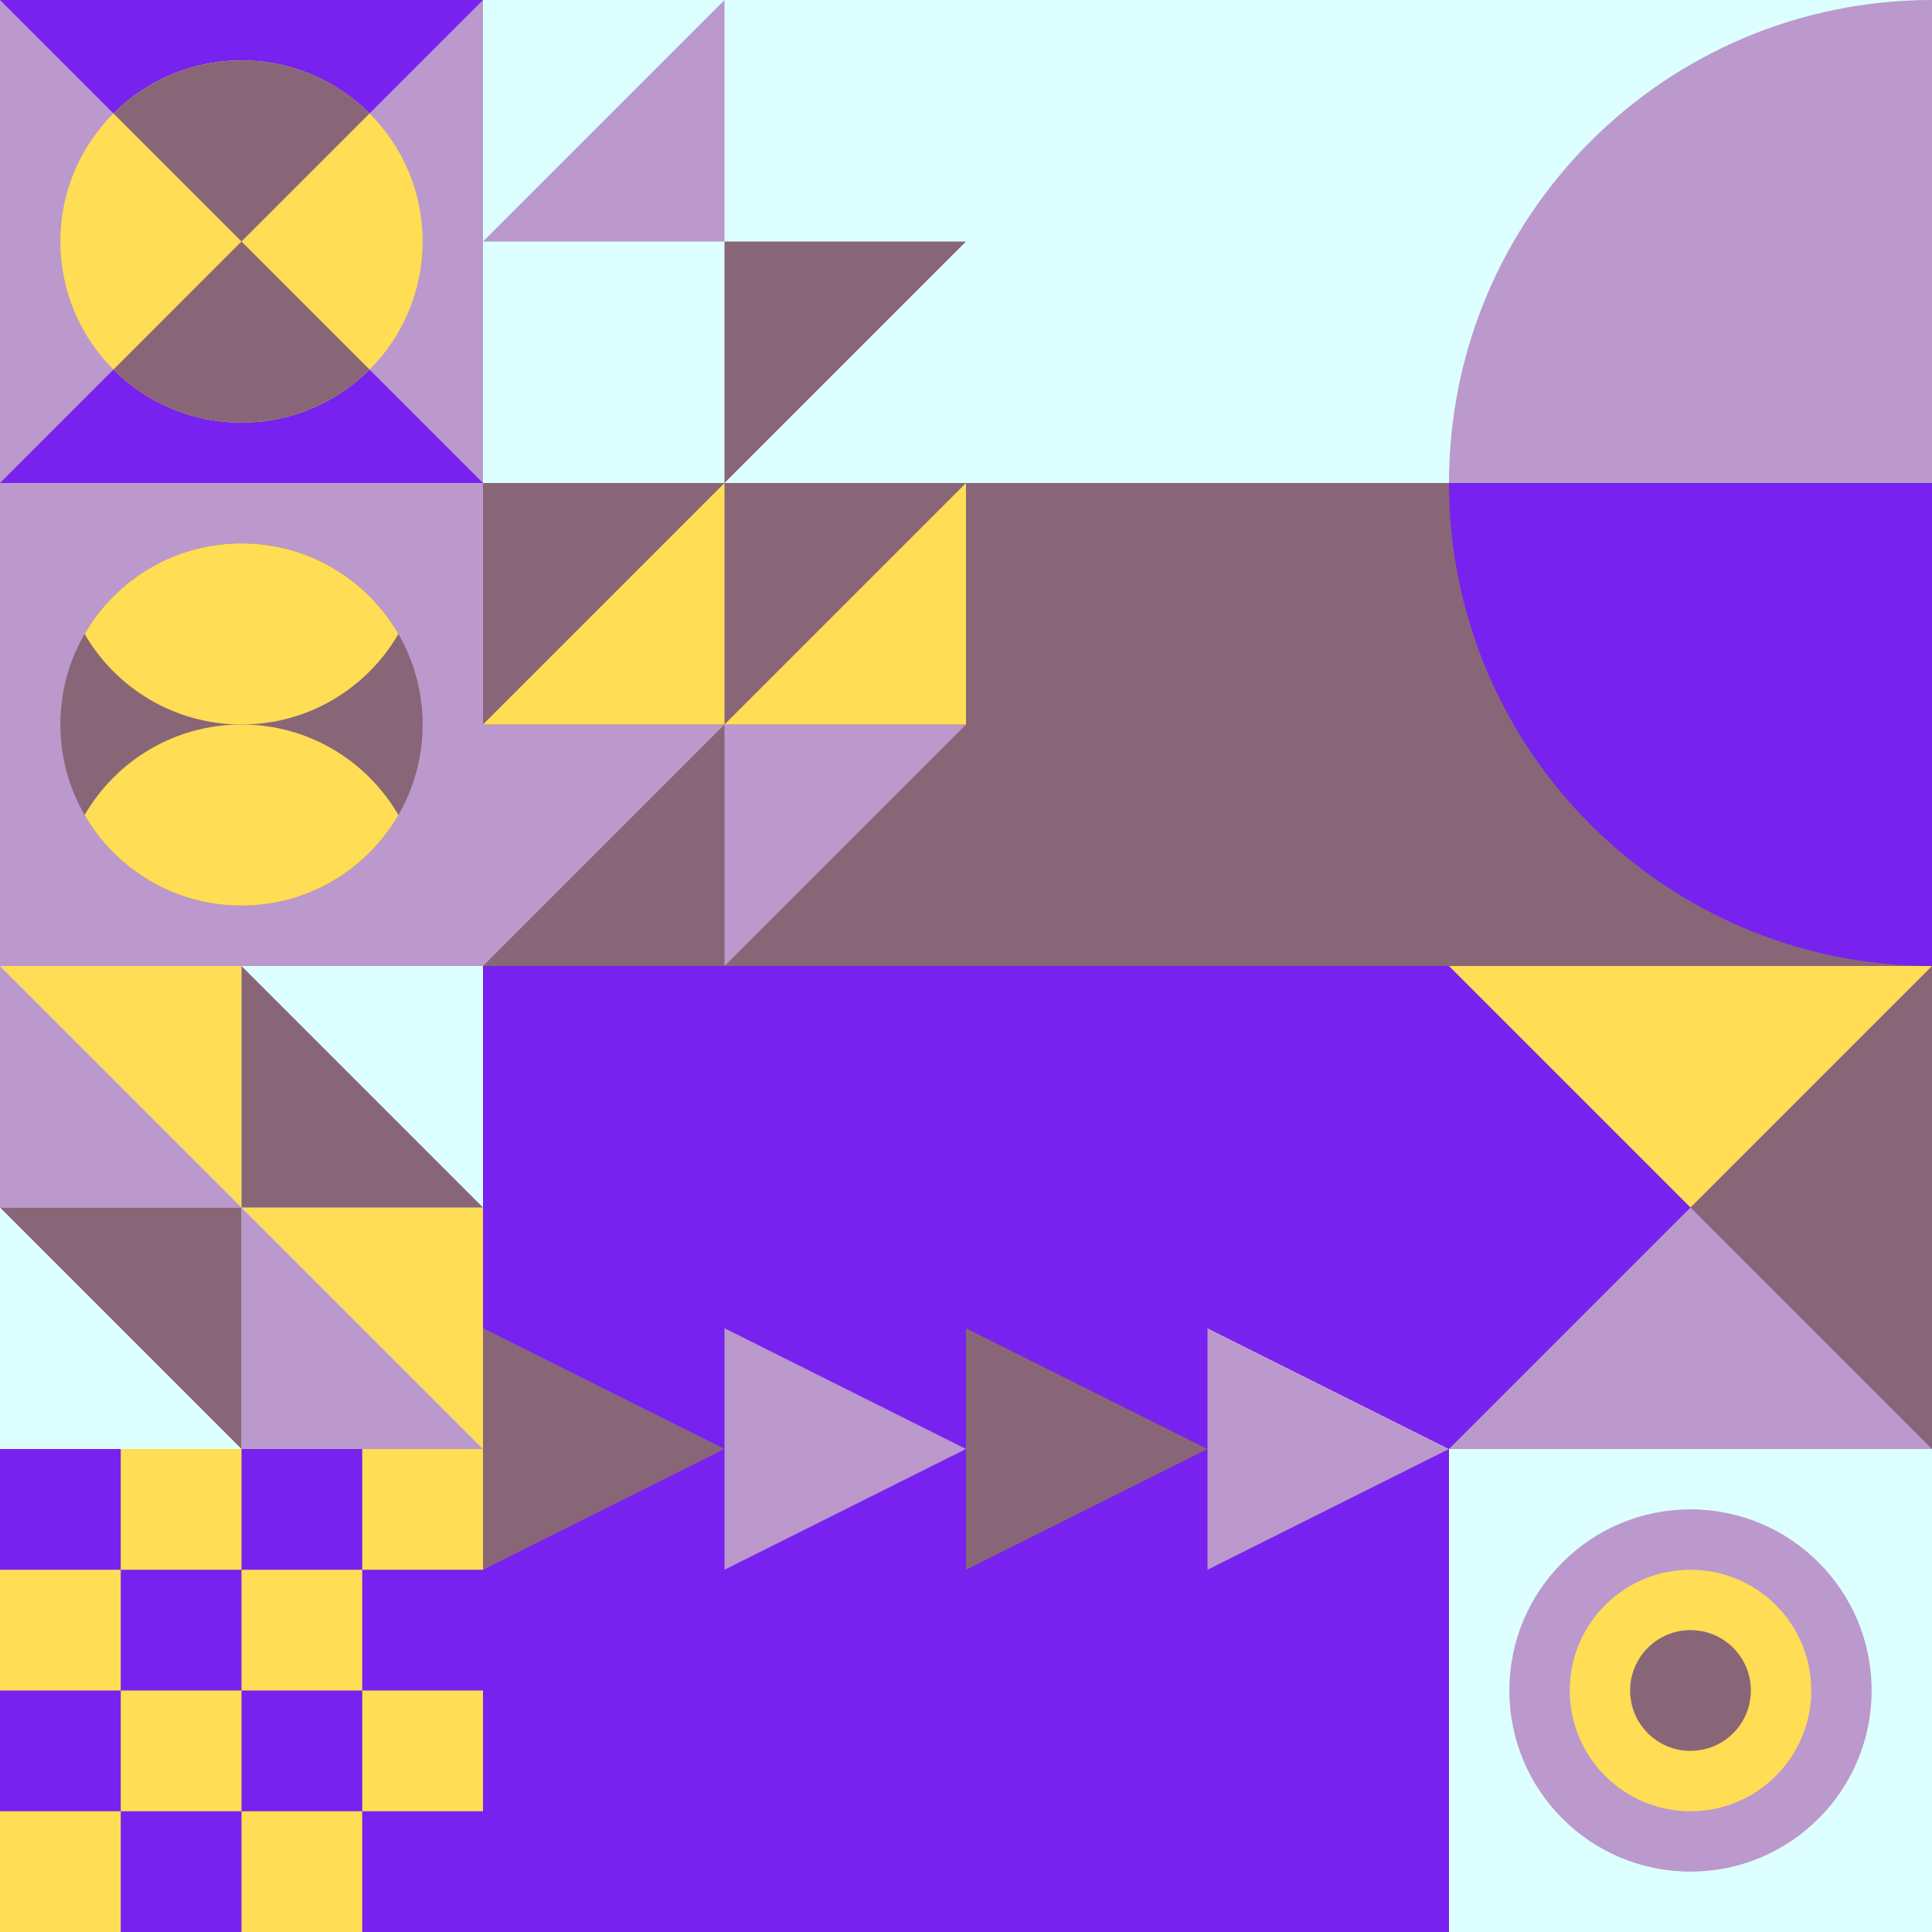
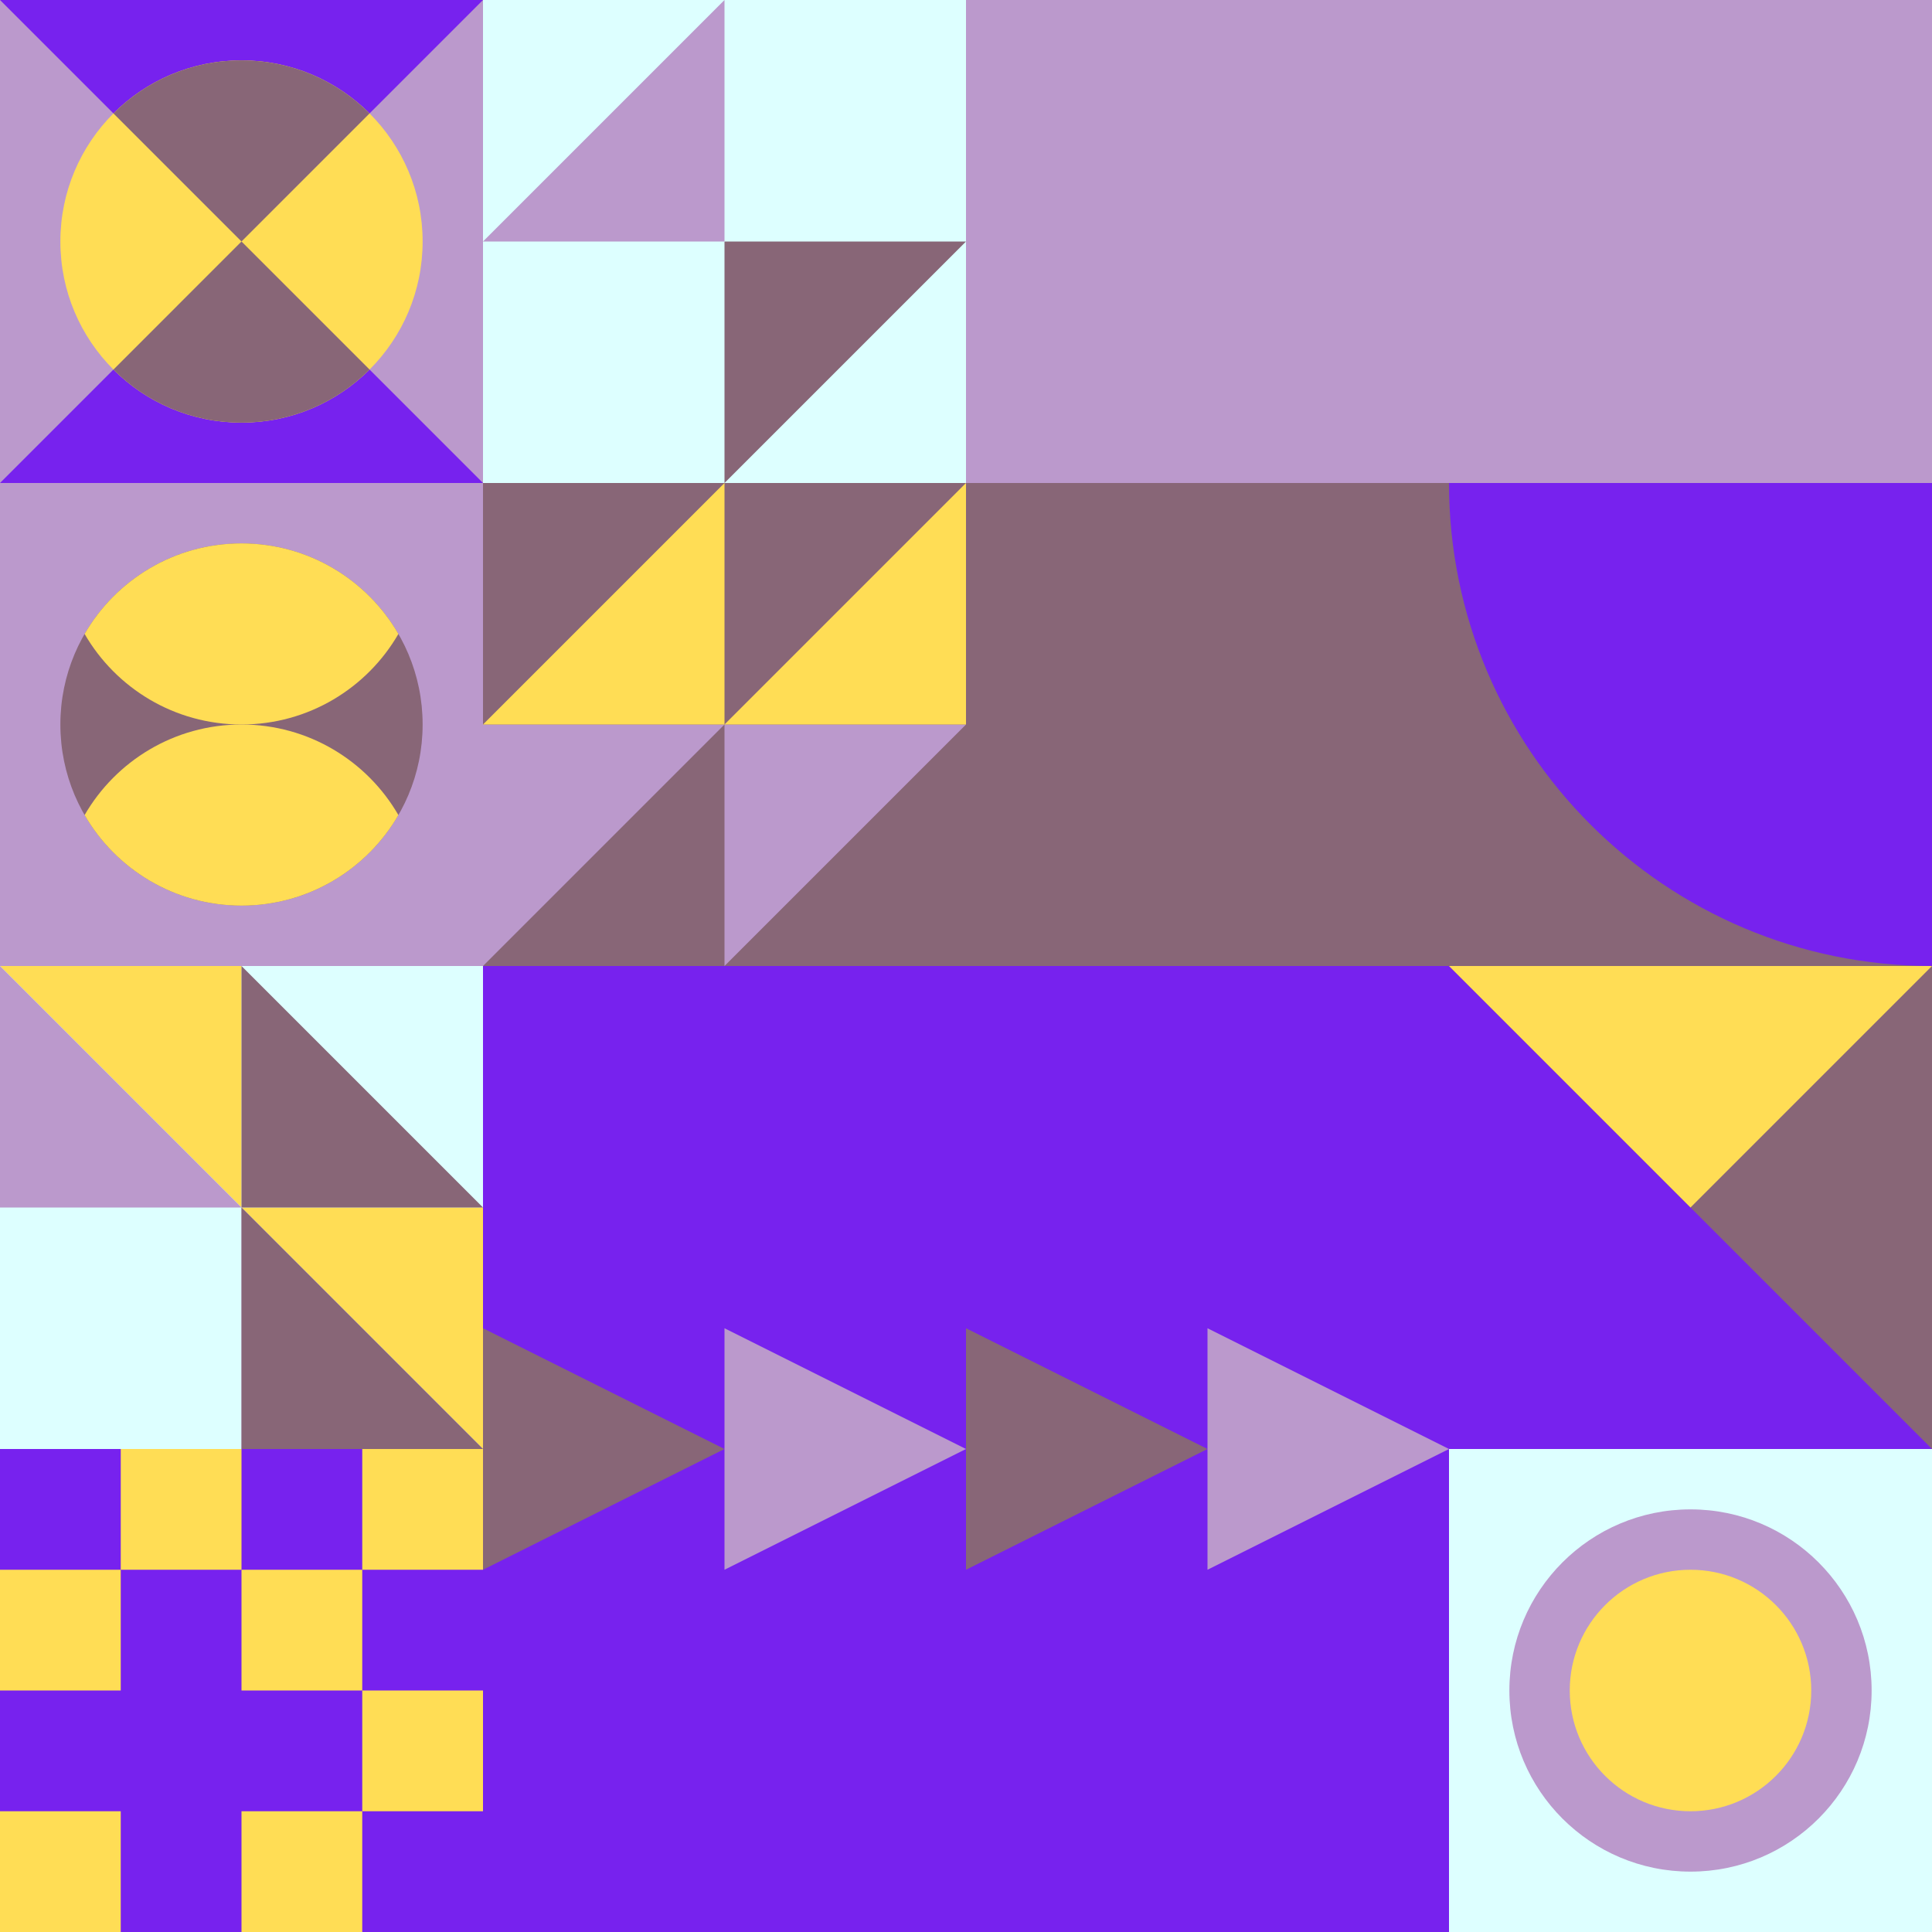
<svg xmlns="http://www.w3.org/2000/svg" id="geo" width="1280" height="1280" viewBox="0 0 1280 1280" fill="none" style="width:640px;height:640px">
  <g class="svg-image">
    <g class="block-0" transform="translate(0,0), scale(1), rotate(90, 160, 160)" height="320" width="320" clip-path="url(#trim)">
      <rect width="320" height="320" fill="#bb99cc" />
      <path d="M160 160L320 0V320L160 160Z" fill="#7722ee" />
      <path d="M160 160L0 0V320L160 160Z" fill="#7722ee" />
      <circle cx="160" cy="160" r="120" fill="#ffdd55" />
      <path fill-rule="evenodd" clip-rule="evenodd" d="M244.853 75.147C266.569 96.863 280 126.863 280 160C280 193.137 266.569 223.137 244.853 244.853L160 160L244.853 75.147ZM75.147 75.147L160 160L75.147 244.853C53.431 223.137 40 193.137 40 160C40 126.863 53.431 96.863 75.147 75.147Z" fill="#886677" />
    </g>
    <g class="block-1" transform="translate(320,0), scale(1), rotate(0, 160, 160)" height="320" width="320" clip-path="url(#trim)">
      <rect width="320" height="320" fill="#bb99cc" />
      <rect width="320" height="320" fill="#ddffff" />
      <path d="M160 320V160H320L160 320Z" fill="#886677" />
      <path d="M160 0V160H0L160 0Z" fill="#bb99cc" />
    </g>
    <g class="block-2" transform="translate(640,0), scale(2), rotate(270, 160, 160)" height="640" width="640" clip-path="url(#trim)">
      <rect width="320" height="320" fill="#bb99cc" />
-       <rect y="320" width="320" height="320" transform="rotate(-90 0 320)" fill="#ddffff" />
      <path d="M160 320V160C248.366 160 320 231.634 320 320H160Z" fill="#bb99cc" />
      <rect y="320" width="320" height="160" transform="rotate(-90 0 320)" fill="#886677" />
      <path d="M160 320V160C71.634 160 0 231.634 0 320H160Z" fill="#7722ee" />
    </g>
    <g class="block-3" transform="translate(0,320), scale(1), rotate(0, 160, 160)" height="320" width="320" clip-path="url(#trim)">
      <rect width="320" height="320" fill="#bb99cc" />
      <circle cx="160" cy="160" r="120" fill="#886677" />
      <path fill-rule="evenodd" clip-rule="evenodd" d="M56.054 220C76.802 184.132 115.583 160 160 160C204.417 160 243.198 184.132 263.946 220C243.198 255.868 204.417 280 160 280C115.583 280 76.802 255.868 56.054 220Z" fill="#ffdd55" />
      <path fill-rule="evenodd" clip-rule="evenodd" d="M56.054 100C76.802 64.132 115.583 40 160 40C204.417 40 243.198 64.132 263.946 100C243.198 135.868 204.417 160 160 160C115.583 160 76.802 135.868 56.054 100Z" fill="#ffdd55" />
    </g>
    <g class="block-4" transform="translate(320,320), scale(1), rotate(90, 160, 160)" height="320" width="320" clip-path="url(#trim)">
      <rect width="320" height="320" fill="#bb99cc" />
      <rect width="320" height="320" fill="#886677" />
      <path d="M160 160V320H320L160 160Z" fill="#bb99cc" />
      <path d="M160 0V160H320L160 0Z" fill="#bb99cc" />
      <path d="M160 160V0H0L160 160Z" fill="#ffdd55" />
      <path d="M160 320V160H0L160 320Z" fill="#ffdd55" />
    </g>
    <g class="block-5" transform="translate(0,640), scale(1), rotate(0, 160, 160)" height="320" width="320" clip-path="url(#trim)">
      <style>@keyframes geo-55a0_t{0%,to{transform:translate(0,0)}13.636%{transform:translate(0,0);animation-timing-function:cubic-bezier(.4,0,.6,1)}50%,63.636%{transform:translate(160px,0);animation-timing-function:cubic-bezier(.4,0,.6,1)}}@keyframes geo-55a1_t{0%,to{transform:translate(0,0)}13.636%{transform:translate(0,0);animation-timing-function:cubic-bezier(.4,0,.6,1)}50%,63.636%{transform:translate(-160px,0);animation-timing-function:cubic-bezier(.4,0,.6,1)}}</style>
      <rect width="320" height="320" fill="#ddffff" />
      <rect width="320" height="320" fill="#ddffff" />
      <path d="M320 320V160H160l160 160ZM160 160V0H0l160 160Z" fill="#ffdd55" />
      <path d="M160 160v160h160L160 160ZM0 0v160h160L0 0Z" fill="#bb99cc" />
-       <path d="M160 320V160H0l160 160Z" fill="#886677" style="animation:2.2s linear infinite both geo-55a0_t" />
+       <path d="M160 320V160l160 160Z" fill="#886677" style="animation:2.2s linear infinite both geo-55a0_t" />
      <path d="M160 0v160h160L160 0Z" fill="#886677" style="animation:2.2s linear infinite both geo-55a1_t" />
    </g>
    <g class="block-6" transform="translate(320,640), scale(2), rotate(90, 160, 160)" height="640" width="640" clip-path="url(#trim)">
      <rect width="320" height="320" fill="#7722ee" />
      <path d="M160 240L200 320H120L160 240Z" fill="#886677" />
      <path d="M160 160L200 240H120L160 160Z" fill="#bb99cc" />
      <path d="M160 80L200 160H120L160 80Z" fill="#886677" />
      <path d="M160 0L200 80H120L160 0Z" fill="#bb99cc" />
    </g>
    <g class="block-7" transform="translate(960,640), scale(1), rotate(180, 160, 160)" height="320" width="320" clip-path="url(#trim)">
      <rect width="320" height="320" fill="#7722ee" />
      <path d="M0 320H320L0 0V320Z" fill="#886677" />
      <path d="M0 320H320L160 160L0 320Z" fill="#ffdd55" />
-       <path d="M320 0H0L160 160L320 0Z" fill="#bb99cc" />
    </g>
    <g class="block-8" transform="translate(0,960), scale(1), rotate(270, 160, 160)" height="320" width="320" clip-path="url(#trim)">
      <rect width="320" height="320" fill="white" />
      <rect y="320" width="320" height="320" transform="rotate(-90 0 320)" fill="#7722ee" />
      <rect y="80" width="80" height="80" transform="rotate(-90 0 80)" fill="#ffdd55" />
      <rect x="160" y="80" width="80" height="80" transform="rotate(-90 160 80)" fill="#ffdd55" />
-       <rect x="80" y="160" width="80" height="80" transform="rotate(-90 80 160)" fill="#ffdd55" />
      <rect x="240" y="160" width="80" height="80" transform="rotate(-90 240 160)" fill="#ffdd55" />
      <rect y="240" width="80" height="80" transform="rotate(-90 0 240)" fill="#ffdd55" />
      <rect x="160" y="240" width="80" height="80" transform="rotate(-90 160 240)" fill="#ffdd55" />
      <rect x="80" y="320" width="80" height="80" transform="rotate(-90 80 320)" fill="#ffdd55" />
      <rect x="240" y="320" width="80" height="80" transform="rotate(-90 240 320)" fill="#ffdd55" />
    </g>
    <g class="block-9" transform="translate(960,960), scale(1), rotate(0, 160, 160)" height="320" width="320" clip-path="url(#trim)">
      <style>@keyframes geo-27a0_t{0%,9.091%{transform:translate(160px,160px) scale(1,1)}33.333%,42.424%,66.667%,75.757%,to{transform:translate(160px,160px) scale(1.5,1.5)}}@keyframes geo-27a1_t{0%,9.091%{transform:translate(160px,160px) scale(1,1)}33.333%,42.424%{transform:translate(160px,160px) scale(2,2)}66.667%,75.757%,to{transform:translate(160px,160px) scale(3,3)}}@keyframes geo-27a2_t{0%,9.091%{transform:translate(160px,160px) scale(0,0)}33.333%,42.424%{transform:translate(160px,160px) scale(1,1)}66.667%,75.757%{transform:translate(160px,160px) scale(2,2)}to{transform:translate(160px,160px) scale(3,3)}}@keyframes geo-27a3_t{0%,33.333%,42.424%,9.091%{transform:translate(160px,160px) scale(0,0)}66.667%,75.757%{transform:translate(160px,160px) scale(1,1)}to{transform:translate(160px,160px) scale(2,2)}}@keyframes geo-27a4_t{0%,33.333%,42.424%,9.091%{transform:translate(160px,160px) scale(0,0)}66.667%,75.757%{transform:translate(160px,160px) scale(1,1)}to{transform:translate(160px,160px) scale(2,2)}}@keyframes geo-27a5_t{0%,33.333%,42.424%,66.667%,75.757%,9.091%{transform:translate(160px,160px) scale(0,0)}to{transform:translate(160px,160px) scale(1,1)}}</style>
      <rect width="320" height="320" fill="#ddffff" />
      <circle cx="160" cy="160" fill="#bb99cc" r="120" />
      <circle fill="#ffdd55" transform="translate(160 160)" style="animation:3.3s ease-in-out infinite both geo-27a0_t" r="80" />
-       <circle fill="#886677" transform="translate(160 160)" style="animation:3.3s ease-in-out infinite both geo-27a1_t" r="40" />
      <circle fill="#bb99cc" transform="matrix(0 0 0 0 160 160)" style="animation:3.3s ease-in-out infinite both geo-27a2_t" r="40" />
-       <circle fill="#ffdd55" transform="matrix(0 0 0 0 160 160)" style="animation:3.3s ease-in-out infinite both geo-27a3_t" r="40" />
      <circle fill="#ffdd55" transform="matrix(0 0 0 0 160 160)" style="animation:3.3s ease-in-out infinite both geo-27a4_t" r="40" />
      <circle fill="#886677" transform="matrix(0 0 0 0 160 160)" style="animation:3.3s ease-in-out infinite both geo-27a5_t" r="40" />
    </g>
  </g>
  <clipPath id="trim">
    <rect width="320" height="320" fill="white" />
  </clipPath>
  <filter id="noiseFilter">
    <feTurbulence baseFrequency="0.5" result="noise" />
    <feColorMatrix type="saturate" values="0.10" />
    <feBlend in="SourceGraphic" in2="noise" mode="multiply" />
  </filter>
  <rect transform="translate(0,0)" height="1280" width="1280" filter="url(#noiseFilter)" opacity="0.4" />
</svg>